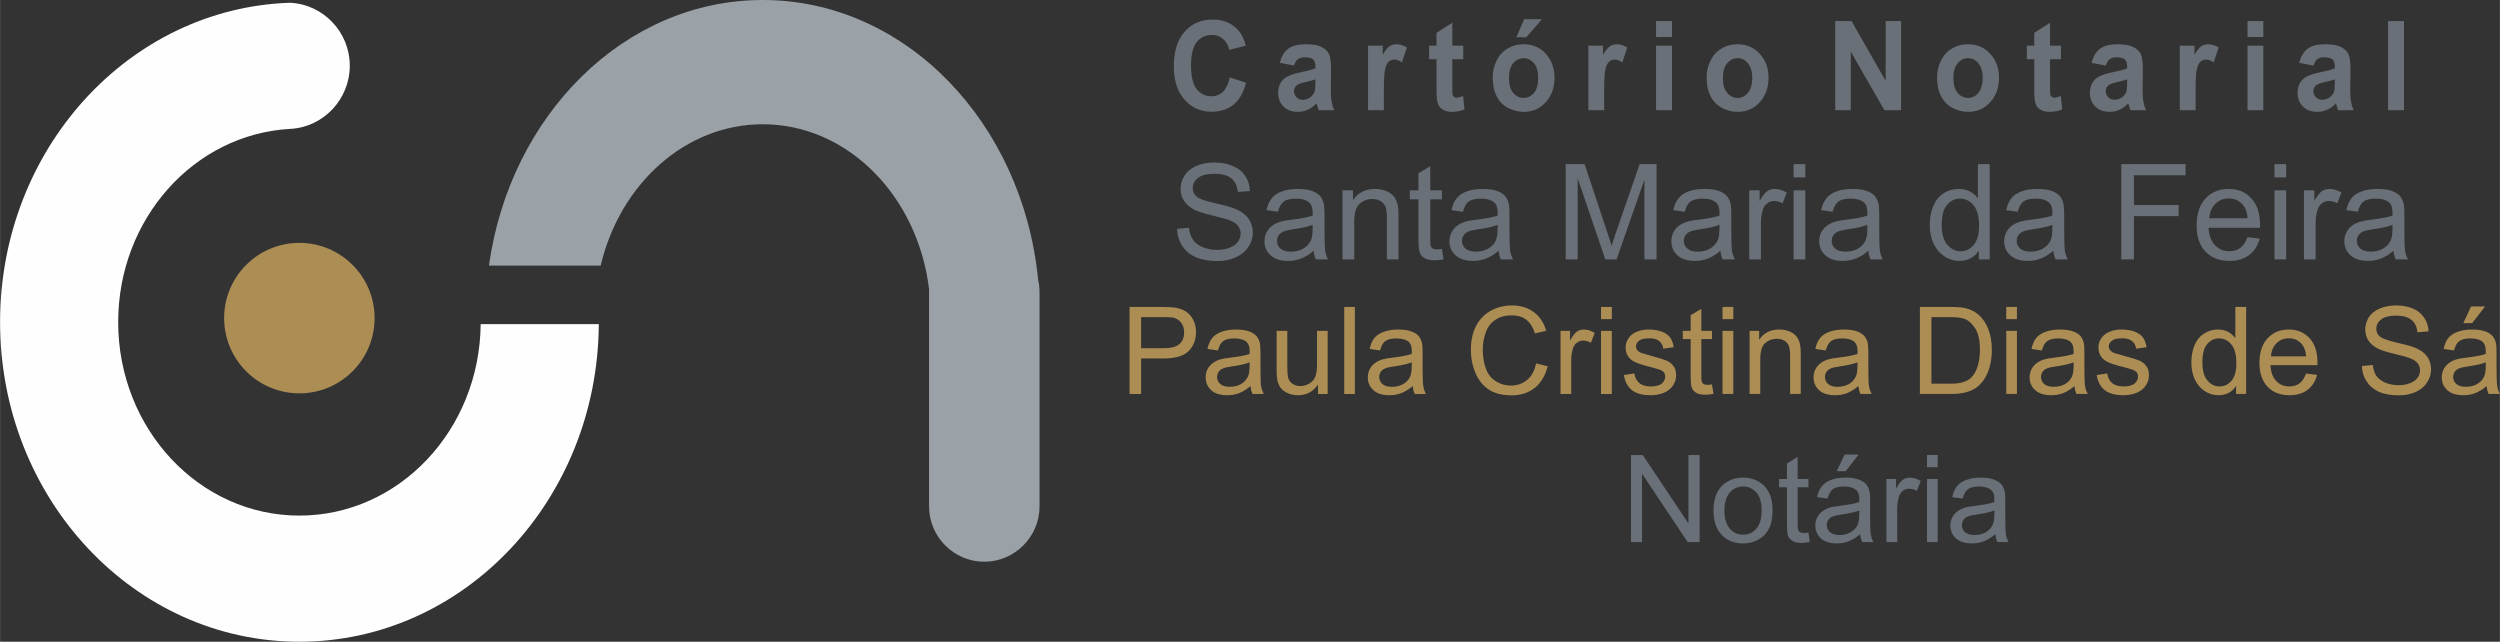
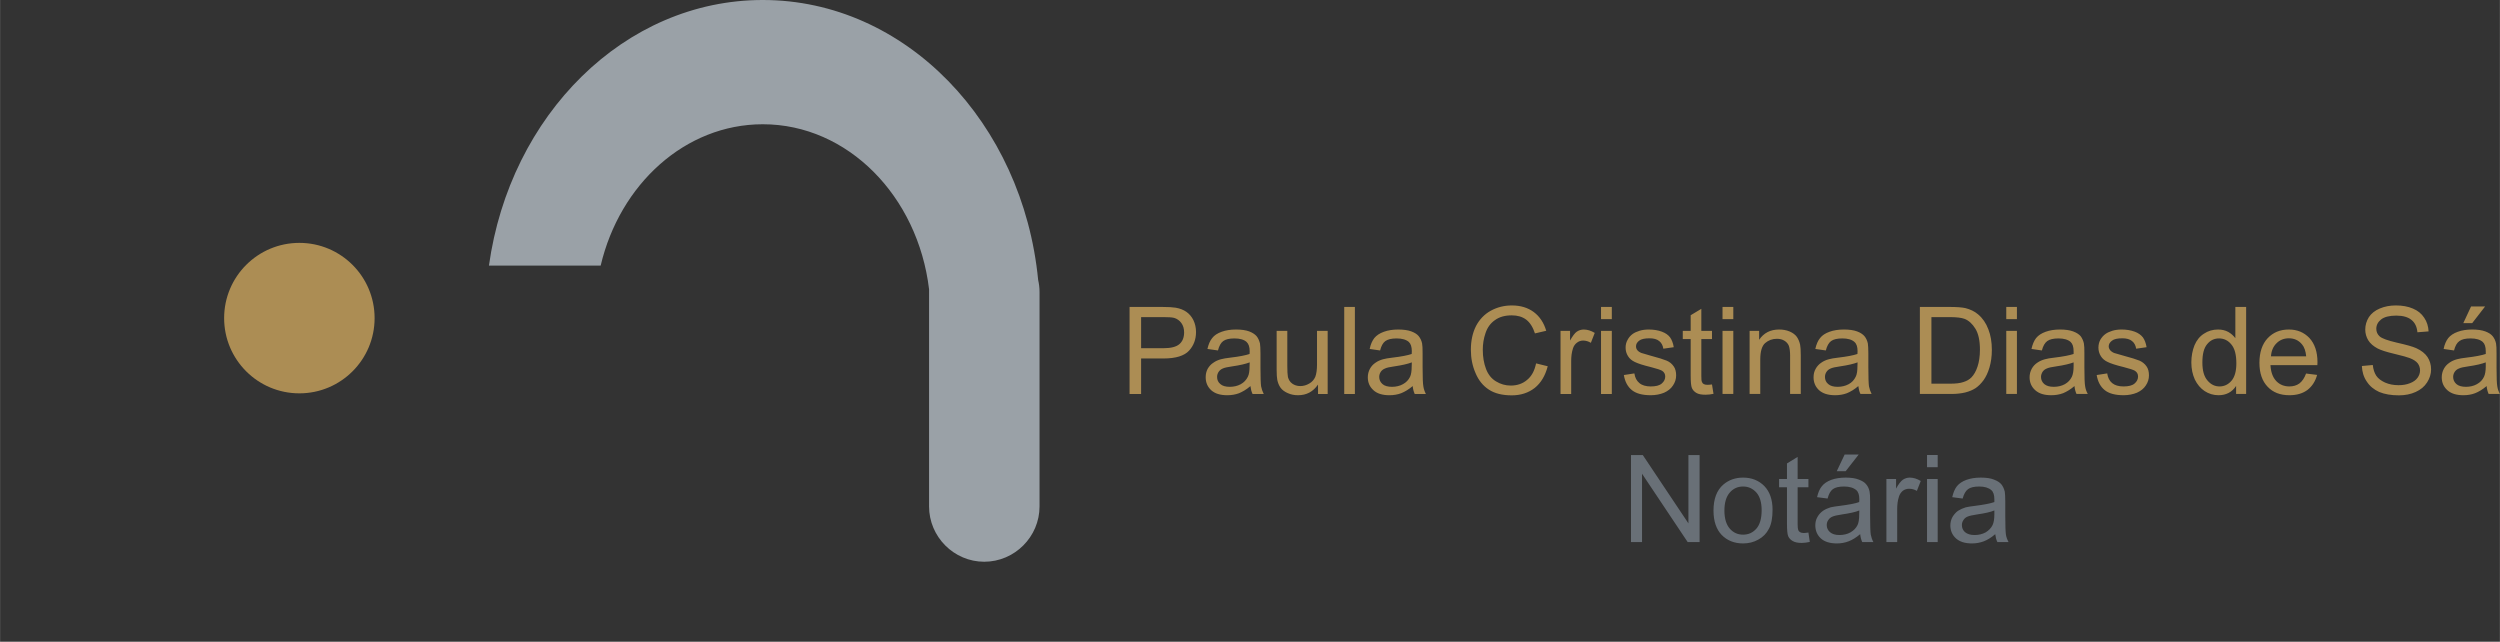
<svg xmlns="http://www.w3.org/2000/svg" xml:space="preserve" width="199.365mm" height="51.176mm" version="1.1" style="shape-rendering:geometricPrecision; text-rendering:geometricPrecision; image-rendering:optimizeQuality; fill-rule:evenodd; clip-rule:evenodd" viewBox="0 0 19937 5118">
  <rect x="0" y="0" width="19937" height="5118" fill="#333333" stroke="none" />
  <defs>
    <style type="text/css">
   
    .fil1 {fill:#FEFEFE}
    .fil2 {fill:#9AA1A7}
    .fil0 {fill:#AC8D54}
    .fil3 {fill:#697077;fill-rule:nonzero}
    .fil4 {fill:#AC8D54;fill-rule:nonzero}
   
  </style>
  </defs>
  <g id="Layer_x0020_1">
    <g id="_663582032">
      <circle class="fil0" cx="2387" cy="2537" r="600" />
-       <path class="fil1" d="M2311 1028c-763,43 -1369,716 -1369,1541 0,852 647,1543 1445,1543 794,0 1438,-682 1446,-1527l942 0c-8,1400 -1074,2533 -2388,2533 -1318,0 -2387,-1141 -2387,-2549 0,-1380 1028,-2504 2311,-2547 268,12 478,235 478,502 0,267 -210,492 -478,504z" />
      <path class="fil2" d="M6083 0c1137,0 2074,977 2196,2233 7,30 11,63 11,95l0 1711c0,242 -199,441 -441,441l0 0c-242,0 -440,-199 -440,-441l0 -1711c0,-7 0,-14 0,-21l0 0c-89,-743 -649,-1316 -1326,-1316 -619,0 -1140,478 -1293,1127l-891 0c167,-1200 1081,-2118 2184,-2118z" />
-       <path class="fil3" d="M9807 617l130 43c-20,78 -53,136 -99,174 -47,38 -105,57 -176,57 -88,0 -160,-32 -216,-97 -57,-64 -85,-152 -85,-264 0,-119 28,-211 85,-276 57,-66 132,-98 224,-98 81,0 147,25 197,77 30,30 53,74 68,131l-132 34c-8,-37 -24,-66 -49,-87 -25,-22 -55,-32 -90,-32 -49,0 -89,18 -120,56 -30,38 -46,99 -46,184 0,90 15,154 45,192 31,38 70,57 118,57 35,0 66,-12 91,-36 26,-25 44,-63 55,-115zm513 -94l-114 -22c13,-50 35,-88 67,-112 31,-24 78,-36 140,-36 57,0 99,7 126,22 28,14 47,32 59,54 11,23 17,63 17,122l-2 159c0,45 2,79 6,100 4,22 11,45 22,69l-125 0c-3,-9 -8,-22 -12,-39 -2,-9 -4,-14 -5,-16 -21,22 -44,40 -69,51 -25,11 -51,17 -79,17 -49,0 -87,-14 -116,-43 -28,-29 -42,-65 -42,-109 0,-29 6,-55 19,-78 13,-23 31,-40 55,-52 23,-12 56,-23 100,-32 59,-12 100,-23 123,-33l0 -14c0,-27 -6,-45 -18,-57 -12,-11 -35,-17 -68,-17 -23,0 -40,5 -53,15 -13,9 -23,27 -31,51zm170 110c-16,6 -42,13 -77,21 -35,8 -58,16 -69,24 -16,12 -25,28 -25,48 0,19 7,35 20,49 13,14 30,21 51,21 22,0 44,-8 65,-24 15,-13 25,-28 30,-45 3,-12 5,-34 5,-67l0 -27zm546 246l-126 0 0 -515 117 0 0 73c20,-34 38,-57 54,-68 16,-11 35,-16 55,-16 29,0 57,9 84,26l-40 119c-21,-15 -41,-23 -59,-23 -18,0 -33,5 -45,16 -13,11 -22,29 -29,57 -7,27 -11,85 -11,172l0 159zm633 -515l0 108 -87 0 0 209c0,42 1,67 2,74 2,7 6,13 12,17 6,5 13,7 21,7 12,0 29,-4 51,-13l11 106c-30,13 -63,20 -100,20 -23,0 -43,-4 -61,-12 -19,-9 -32,-19 -41,-32 -8,-14 -14,-31 -17,-54 -3,-16 -4,-48 -4,-96l0 -226 -59 0 0 -108 59 0 0 -102 126 -81 0 183 87 0zm235 251c0,-45 10,-89 31,-131 20,-43 50,-75 88,-97 38,-23 80,-34 127,-34 72,0 132,25 178,76 46,51 69,115 69,192 0,78 -23,143 -70,194 -46,52 -105,77 -176,77 -44,0 -86,-11 -126,-32 -39,-21 -70,-53 -90,-94 -21,-41 -31,-91 -31,-151zm130 8c0,51 11,90 33,117 23,27 51,41 84,41 33,0 60,-14 83,-41 22,-27 33,-67 33,-118 0,-51 -11,-90 -33,-117 -23,-27 -50,-41 -83,-41 -33,0 -61,14 -84,41 -22,27 -33,66 -33,118zm59 -326l62 -144 142 0 -125 144 -79 0zm700 582l-126 0 0 -515 117 0 0 73c20,-34 38,-57 55,-68 16,-11 34,-16 55,-16 28,0 56,9 83,26l-39 119c-22,-15 -41,-23 -60,-23 -18,0 -33,5 -45,16 -12,11 -22,29 -29,57 -7,27 -11,85 -11,172l0 159zm414 -584l0 -127 127 0 0 127 -127 0zm0 584l0 -515 127 0 0 515 -127 0zm403 -264c0,-45 10,-89 31,-131 21,-43 50,-75 88,-97 38,-23 81,-34 127,-34 73,0 132,25 178,76 47,51 70,115 70,192 0,78 -24,143 -70,194 -47,52 -106,77 -177,77 -43,0 -85,-11 -125,-32 -40,-21 -70,-53 -91,-94 -21,-41 -31,-91 -31,-151zm130 8c0,51 11,90 34,117 22,27 50,41 83,41 33,0 61,-14 83,-41 22,-27 34,-67 34,-118 0,-51 -12,-90 -34,-117 -22,-27 -50,-41 -83,-41 -33,0 -61,14 -83,41 -23,27 -34,66 -34,118zm896 256l0 -711 130 0 272 477 0 -477 123 0 0 711 -133 0 -268 -467 0 467 -124 0zm812 -264c0,-45 10,-89 31,-131 21,-43 50,-75 88,-97 38,-23 80,-34 127,-34 73,0 132,25 178,76 47,51 70,115 70,192 0,78 -24,143 -70,194 -47,52 -106,77 -177,77 -44,0 -85,-11 -125,-32 -40,-21 -70,-53 -91,-94 -21,-41 -31,-91 -31,-151zm130 8c0,51 11,90 34,117 22,27 50,41 83,41 33,0 61,-14 83,-41 22,-27 34,-67 34,-118 0,-51 -12,-90 -34,-117 -22,-27 -50,-41 -83,-41 -33,0 -61,14 -83,41 -23,27 -34,66 -34,118zm858 -259l0 108 -87 0 0 209c0,42 1,67 2,74 2,7 6,13 12,17 6,5 13,7 21,7 12,0 29,-4 51,-13l11 106c-30,13 -63,20 -100,20 -23,0 -43,-4 -62,-12 -18,-9 -31,-19 -40,-32 -8,-14 -14,-31 -17,-54 -3,-16 -4,-48 -4,-96l0 -226 -59 0 0 -108 59 0 0 -102 126 -81 0 183 87 0zm358 159l-114 -22c13,-50 35,-88 67,-112 31,-24 78,-36 140,-36 57,0 99,7 126,22 28,14 47,32 59,54 11,23 17,63 17,122l-2 159c0,45 2,79 6,100 4,22 11,45 22,69l-125 0c-3,-9 -8,-22 -12,-39 -2,-9 -4,-14 -5,-16 -21,22 -44,40 -69,51 -25,11 -51,17 -79,17 -49,0 -87,-14 -116,-43 -28,-29 -42,-65 -42,-109 0,-29 6,-55 19,-78 13,-23 31,-40 55,-52 23,-12 56,-23 100,-32 59,-12 100,-23 123,-33l0 -14c0,-27 -6,-45 -18,-57 -12,-11 -35,-17 -68,-17 -23,0 -40,5 -53,15 -13,9 -23,27 -31,51zm170 110c-16,6 -42,13 -77,21 -35,8 -58,16 -69,24 -16,12 -25,28 -25,48 0,19 7,35 20,49 13,14 30,21 51,21 22,0 44,-8 65,-24 15,-13 25,-28 30,-45 3,-12 5,-34 5,-67l0 -27zm546 246l-126 0 0 -515 117 0 0 73c20,-34 38,-57 54,-68 16,-11 35,-16 55,-16 29,0 57,9 84,26l-40 119c-21,-15 -41,-23 -59,-23 -18,0 -33,5 -45,16 -13,11 -22,29 -29,57 -8,27 -11,85 -11,172l0 159zm414 -584l0 -127 126 0 0 127 -126 0zm0 584l0 -515 126 0 0 515 -126 0zm526 -356l-114 -22c13,-50 35,-88 67,-112 31,-24 78,-36 140,-36 57,0 99,7 126,22 28,14 47,32 59,54 11,23 17,63 17,122l-2 159c0,45 2,79 6,100 4,22 11,45 22,69l-125 0c-3,-9 -8,-22 -12,-39 -2,-9 -4,-14 -5,-16 -21,22 -44,40 -69,51 -25,11 -51,17 -79,17 -49,0 -87,-14 -116,-43 -28,-29 -42,-65 -42,-109 0,-29 6,-55 19,-78 13,-23 31,-40 55,-52 23,-12 56,-23 100,-32 59,-12 100,-23 123,-33l0 -14c0,-27 -6,-45 -18,-57 -12,-11 -35,-17 -68,-17 -23,0 -40,5 -53,15 -13,9 -23,27 -31,51zm170 110c-16,6 -42,13 -77,21 -35,8 -58,16 -69,24 -16,12 -25,28 -25,48 0,19 7,35 20,49 13,14 30,21 51,21 22,0 44,-8 65,-24 15,-13 25,-28 30,-45 3,-12 5,-34 5,-67l0 -27zm425 246l0 -711 127 0 0 711 -127 0z" />
-       <path class="fil3" d="M9387 1825l94 -9c5,39 15,70 32,95 16,24 41,44 76,59 34,15 73,23 116,23 39,0 73,-6 102,-18 29,-11 51,-27 65,-47 15,-20 22,-42 22,-65 0,-24 -7,-44 -21,-62 -13,-18 -36,-33 -68,-45 -20,-8 -66,-20 -135,-37 -70,-17 -119,-32 -147,-47 -36,-19 -63,-43 -81,-71 -18,-28 -27,-60 -27,-95 0,-38 11,-74 33,-108 22,-33 54,-58 95,-76 42,-17 89,-26 140,-26 56,0 106,9 149,28 43,18 76,44 99,80 23,35 36,75 37,120l-96 7c-5,-48 -23,-84 -53,-109 -30,-24 -74,-36 -132,-36 -61,0 -106,11 -133,33 -28,22 -42,49 -42,81 0,27 10,49 30,67 19,18 69,36 151,54 82,19 138,35 168,49 44,20 77,46 98,77 21,31 32,67 32,108 0,40 -12,78 -35,114 -23,35 -56,63 -100,83 -43,20 -92,30 -146,30 -69,0 -126,-10 -172,-30 -47,-20 -83,-50 -110,-91 -26,-40 -40,-85 -41,-136zm1089 175c-35,30 -68,50 -100,62 -33,13 -67,19 -104,19 -60,0 -107,-15 -139,-45 -33,-29 -49,-67 -49,-112 0,-27 6,-52 18,-74 13,-22 29,-40 49,-54 20,-13 42,-23 67,-30 18,-5 46,-10 83,-14 75,-9 131,-20 167,-32 0,-13 0,-21 0,-24 0,-38 -9,-65 -26,-80 -24,-22 -60,-32 -107,-32 -44,0 -76,8 -97,23 -21,16 -37,43 -47,82l-91 -13c8,-39 22,-70 41,-94 19,-25 47,-43 83,-56 36,-13 78,-19 125,-19 47,0 85,5 115,16 29,11 51,25 65,42 14,17 23,38 29,64 3,16 5,44 5,85l0 124c0,87 2,141 6,165 3,23 11,45 22,66l-97 0c-10,-20 -16,-43 -18,-69zm-8 -207c-34,14 -85,26 -153,35 -38,6 -65,12 -81,19 -16,7 -28,17 -37,30 -9,13 -13,28 -13,44 0,25 9,45 28,62 19,16 47,24 83,24 36,0 68,-7 96,-23 28,-16 49,-37 62,-64 10,-21 15,-52 15,-93l0 -34zm238 276l0 -551 84 0 0 78c40,-60 99,-89 175,-89 33,0 64,6 91,17 28,12 49,28 63,47 14,20 23,43 29,69 3,17 5,48 5,91l0 338 -93 0 0 -335c0,-38 -4,-66 -11,-85 -8,-19 -20,-34 -39,-45 -18,-11 -40,-17 -65,-17 -39,0 -74,13 -102,38 -29,25 -43,73 -43,144l0 300 -94 0zm793 -83l13 82c-26,6 -50,8 -70,8 -34,0 -60,-5 -79,-16 -19,-10 -32,-24 -39,-42 -8,-17 -12,-54 -12,-110l0 -318 -69 0 0 -72 69 0 0 -136 94 -56 0 192 93 0 0 72 -93 0 0 323c0,27 1,44 5,51 3,8 8,14 16,19 7,4 18,6 31,6 11,0 24,-1 41,-3zm452 14c-35,30 -68,50 -100,62 -32,13 -66,19 -103,19 -61,0 -107,-15 -140,-45 -32,-29 -49,-67 -49,-112 0,-27 7,-52 19,-74 12,-22 28,-40 48,-54 20,-13 42,-23 67,-30 19,-5 46,-10 83,-14 76,-9 131,-20 167,-32 0,-13 1,-21 1,-24 0,-38 -9,-65 -27,-80 -24,-22 -59,-32 -106,-32 -44,0 -77,8 -98,23 -21,16 -36,43 -46,82l-92 -13c9,-39 22,-70 41,-94 19,-25 47,-43 83,-56 36,-13 78,-19 125,-19 47,0 86,5 115,16 30,11 51,25 65,42 14,17 24,38 29,64 3,16 5,44 5,85l0 124c0,87 2,141 6,165 4,23 11,45 23,66l-98 0c-9,-20 -15,-43 -18,-69zm-7 -207c-34,14 -85,26 -153,35 -39,6 -66,12 -82,19 -16,7 -28,17 -37,30 -8,13 -13,28 -13,44 0,25 10,45 28,62 19,16 47,24 83,24 36,0 68,-7 96,-23 28,-16 49,-37 62,-64 10,-21 15,-52 15,-93l1 -34zm542 276l0 -760 151 0 179 538c17,50 29,88 37,113 8,-28 22,-69 40,-122l183 -529 135 0 0 760 -97 0 0 -636 -222 636 -90 0 -220 -647 0 647 -96 0zm1234 -69c-34,30 -68,50 -100,62 -32,13 -66,19 -103,19 -61,0 -107,-15 -140,-45 -32,-29 -48,-67 -48,-112 0,-27 6,-52 18,-74 12,-22 28,-40 48,-54 20,-13 43,-23 67,-30 19,-5 47,-10 84,-14 75,-9 131,-20 166,-32 1,-13 1,-21 1,-24 0,-38 -9,-65 -27,-80 -24,-22 -59,-32 -106,-32 -44,0 -77,8 -98,23 -21,16 -36,43 -46,82l-92 -13c9,-39 22,-70 42,-94 19,-25 46,-43 82,-56 36,-13 78,-19 126,-19 47,0 85,5 115,16 29,11 51,25 64,42 14,17 24,38 30,64 3,16 4,44 4,85l0 124c0,87 2,141 6,165 4,23 12,45 23,66l-98 0c-9,-20 -15,-43 -18,-69zm-7 -207c-34,14 -85,26 -153,35 -39,6 -66,12 -82,19 -16,7 -28,17 -37,30 -8,13 -13,28 -13,44 0,25 10,45 29,62 19,16 46,24 82,24 36,0 68,-7 96,-23 28,-16 49,-37 62,-64 10,-21 15,-52 15,-93l1 -34zm237 276l0 -551 83 0 0 85c22,-40 42,-65 60,-78 18,-12 38,-18 60,-18 31,0 63,9 96,29l-33 86c-23,-13 -46,-19 -68,-19 -21,0 -39,6 -55,19 -16,12 -28,29 -34,50 -11,34 -16,70 -16,109l0 288 -93 0zm354 -654l0 -106 93 0 0 106 -93 0zm0 654l0 -551 93 0 0 551 -93 0zm596 -69c-35,30 -68,50 -100,62 -32,13 -67,19 -104,19 -60,0 -107,-15 -139,-45 -33,-29 -49,-67 -49,-112 0,-27 6,-52 18,-74 13,-22 29,-40 49,-54 20,-13 42,-23 67,-30 18,-5 46,-10 83,-14 75,-9 131,-20 167,-32 0,-13 0,-21 0,-24 0,-38 -9,-65 -26,-80 -24,-22 -60,-32 -107,-32 -44,0 -76,8 -97,23 -21,16 -37,43 -47,82l-91 -13c8,-39 22,-70 41,-94 19,-25 47,-43 83,-56 36,-13 78,-19 125,-19 47,0 85,5 115,16 29,11 51,25 65,42 14,17 23,38 29,64 3,16 5,44 5,85l0 124c0,87 2,141 6,165 3,23 11,45 22,66l-97 0c-10,-20 -16,-43 -18,-69zm-8 -207c-34,14 -85,26 -153,35 -38,6 -65,12 -81,19 -16,7 -28,17 -37,30 -9,13 -13,28 -13,44 0,25 9,45 28,62 19,16 47,24 83,24 36,0 68,-7 96,-23 28,-16 49,-37 62,-64 10,-21 15,-52 15,-93l0 -34zm889 276l0 -70c-35,54 -87,82 -154,82 -44,0 -85,-12 -121,-37 -37,-24 -65,-57 -86,-101 -20,-43 -30,-93 -30,-149 0,-55 9,-104 27,-149 19,-45 46,-79 83,-103 36,-24 77,-35 122,-35 34,0 63,7 89,21 26,14 47,32 63,54l0 -273 94 0 0 760 -87 0zm-296 -275c0,71 15,123 45,158 30,35 65,52 106,52 41,0 75,-16 104,-50 28,-33 43,-84 43,-152 0,-75 -15,-130 -44,-165 -29,-35 -65,-53 -108,-53 -41,0 -76,17 -104,51 -28,33 -42,87 -42,159zm890 206c-35,30 -68,50 -100,62 -32,13 -66,19 -103,19 -61,0 -107,-15 -140,-45 -32,-29 -49,-67 -49,-112 0,-27 7,-52 19,-74 12,-22 28,-40 48,-54 20,-13 42,-23 67,-30 19,-5 46,-10 83,-14 76,-9 132,-20 167,-32 0,-13 1,-21 1,-24 0,-38 -9,-65 -27,-80 -24,-22 -59,-32 -106,-32 -44,0 -77,8 -98,23 -21,16 -36,43 -46,82l-92 -13c9,-39 22,-70 41,-94 19,-25 47,-43 83,-56 36,-13 78,-19 125,-19 47,0 86,5 115,16 30,11 51,25 65,42 14,17 24,38 29,64 3,16 5,44 5,85l0 124c0,87 2,141 6,165 4,23 11,45 23,66l-98 0c-9,-20 -15,-43 -18,-69zm-7 -207c-34,14 -85,26 -153,35 -39,6 -66,12 -82,19 -16,7 -28,17 -37,30 -8,13 -13,28 -13,44 0,25 10,45 28,62 19,16 47,24 83,24 36,0 68,-7 96,-23 28,-16 49,-37 62,-64 10,-21 15,-52 15,-93l1 -34zm549 276l0 -760 513 0 0 89 -412 0 0 237 357 0 0 89 -357 0 0 345 -101 0zm1007 -178l97 12c-15,57 -43,100 -84,131 -41,31 -94,47 -158,47 -80,0 -144,-25 -191,-75 -47,-49 -70,-118 -70,-208 0,-92 24,-164 71,-215 48,-51 109,-76 185,-76 74,0 134,24 180,75 47,50 70,120 70,211 0,5 0,14 0,24l-411 0c4,61 21,107 52,139 30,32 69,48 114,48 35,0 64,-9 88,-27 24,-18 43,-47 57,-86zm-305 -150l306 0c-4,-46 -16,-81 -35,-104 -29,-36 -68,-54 -115,-54 -43,0 -79,14 -108,43 -29,29 -45,67 -48,115zm520 -326l0 -106 93 0 0 106 -93 0zm0 654l0 -551 93 0 0 551 -93 0zm235 0l0 -551 83 0 0 85c22,-40 42,-65 60,-78 18,-12 38,-18 60,-18 31,0 63,9 96,29l-33 86c-23,-13 -46,-19 -68,-19 -21,0 -39,6 -55,19 -16,12 -27,29 -34,50 -11,34 -16,70 -16,109l0 288 -93 0zm714 -69c-35,30 -68,50 -100,62 -32,13 -67,19 -103,19 -61,0 -107,-15 -140,-45 -32,-29 -49,-67 -49,-112 0,-27 6,-52 19,-74 12,-22 28,-40 48,-54 20,-13 42,-23 67,-30 19,-5 46,-10 83,-14 76,-9 131,-20 167,-32 0,-13 0,-21 0,-24 0,-38 -8,-65 -26,-80 -24,-22 -60,-32 -107,-32 -44,0 -76,8 -97,23 -21,16 -36,43 -47,82l-91 -13c8,-39 22,-70 41,-94 19,-25 47,-43 83,-56 36,-13 78,-19 125,-19 47,0 86,5 115,16 30,11 51,25 65,42 14,17 24,38 29,64 3,16 5,44 5,85l0 124c0,87 2,141 6,165 3,23 11,45 23,66l-98 0c-9,-20 -15,-43 -18,-69zm-8 -207c-34,14 -84,26 -152,35 -39,6 -66,12 -82,19 -16,7 -28,17 -37,30 -9,13 -13,28 -13,44 0,25 9,45 28,62 19,16 47,24 83,24 36,0 68,-7 96,-23 28,-16 49,-37 62,-64 10,-21 15,-52 15,-93l0 -34z" />
      <path class="fil4" d="M9008 3142l0 -694 262 0c46,0 81,2 106,6 34,6 62,17 85,33 23,16 42,38 56,66 14,29 21,61 21,95 0,59 -19,109 -56,149 -38,41 -106,62 -204,62l-178 0 0 283 -92 0zm92 -365l179 0c60,0 102,-11 127,-33 25,-22 37,-53 37,-93 0,-29 -7,-54 -22,-75 -15,-20 -34,-34 -58,-41 -15,-4 -44,-6 -85,-6l-178 0 0 248zm872 302c-31,27 -62,45 -91,57 -29,11 -61,16 -94,16 -56,0 -98,-13 -128,-40 -29,-27 -44,-61 -44,-103 0,-25 5,-47 16,-68 12,-20 26,-36 45,-48 18,-13 38,-22 61,-28 17,-5 42,-9 76,-13 69,-8 120,-18 152,-29 0,-12 1,-19 1,-22 0,-35 -9,-59 -25,-74 -21,-19 -54,-28 -97,-28 -40,0 -70,7 -89,21 -19,14 -33,39 -42,75l-84 -12c8,-36 20,-65 38,-87 17,-22 42,-38 75,-50 33,-12 71,-18 115,-18 43,0 78,5 105,15 26,10 46,23 59,38 13,16 21,35 27,58 2,15 4,41 4,79l0 113c0,79 2,129 5,150 4,21 11,41 21,61l-89 0c-9,-18 -14,-39 -17,-63zm-6 -189c-31,12 -78,23 -140,32 -35,5 -60,10 -75,17 -14,6 -25,15 -33,27 -8,12 -12,26 -12,40 0,23 8,42 26,57 17,15 42,22 75,22 33,0 62,-7 88,-21 25,-14 44,-34 56,-59 10,-19 14,-47 14,-84l1 -31zm545 252l0 -75c-39,57 -92,85 -159,85 -29,0 -57,-5 -83,-17 -25,-11 -44,-25 -57,-43 -12,-17 -21,-38 -26,-63 -3,-16 -5,-43 -5,-79l0 -311 85 0 0 278c0,44 2,74 5,90 6,22 17,40 34,52 18,13 39,20 65,20 25,0 49,-7 71,-20 23,-13 38,-31 48,-53 9,-23 14,-56 14,-98l0 -269 85 0 0 503 -77 0zm209 0l0 -694 85 0 0 694 -85 0zm546 -63c-32,27 -62,45 -92,57 -29,11 -60,16 -94,16 -55,0 -98,-13 -127,-40 -30,-27 -45,-61 -45,-103 0,-25 6,-47 17,-68 11,-20 26,-36 44,-48 18,-13 39,-22 61,-28 17,-5 43,-9 76,-13 69,-8 120,-18 152,-29 1,-12 1,-19 1,-22 0,-35 -8,-59 -24,-74 -22,-19 -55,-28 -97,-28 -41,0 -70,7 -90,21 -19,14 -33,39 -42,75l-83 -12c7,-36 20,-65 37,-87 18,-22 43,-38 76,-50 33,-12 71,-18 114,-18 43,0 78,5 105,15 27,10 47,23 59,38 13,16 22,35 27,58 3,15 4,41 4,79l0 113c0,79 2,129 6,150 3,21 10,41 20,61l-89 0c-8,-18 -14,-39 -16,-63zm-7 -189c-31,12 -78,23 -140,32 -35,5 -60,10 -74,17 -15,6 -26,15 -34,27 -8,12 -12,26 -12,40 0,23 9,42 26,57 17,15 43,22 76,22 32,0 62,-7 87,-21 26,-14 45,-34 57,-59 9,-19 13,-47 13,-84l1 -31zm991 8l93 23c-20,76 -54,133 -104,173 -50,39 -111,59 -183,59 -75,0 -136,-15 -183,-46 -46,-30 -82,-74 -106,-132 -25,-57 -37,-119 -37,-186 0,-72 14,-135 41,-189 28,-53 67,-94 118,-122 51,-28 107,-42 168,-42 70,0 128,18 175,53 47,35 80,85 99,149l-90 21c-16,-50 -40,-87 -70,-110 -31,-23 -69,-34 -115,-34 -54,0 -98,12 -134,38 -36,25 -61,60 -75,103 -15,43 -22,87 -22,133 0,59 9,110 26,154 17,44 43,77 80,99 36,22 75,33 117,33 51,0 95,-15 130,-45 36,-29 60,-73 72,-132zm195 244l0 -503 76 0 0 77c20,-36 38,-60 54,-71 17,-11 35,-17 55,-17 29,0 58,9 88,27l-31 79c-20,-12 -41,-18 -62,-18 -18,0 -35,6 -49,17 -15,11 -26,27 -32,46 -10,31 -14,64 -14,100l0 263 -85 0zm323 -597l0 -97 86 0 0 97 -86 0zm0 597l0 -503 86 0 0 503 -86 0zm182 -151l84 -13c5,34 18,59 40,77 21,18 52,27 90,27 40,0 69,-7 88,-23 19,-16 28,-35 28,-56 0,-20 -8,-35 -25,-46 -12,-7 -41,-17 -88,-29 -62,-15 -105,-29 -129,-41 -24,-11 -43,-27 -55,-47 -13,-21 -19,-43 -19,-68 0,-22 5,-43 16,-62 10,-19 24,-35 41,-47 14,-10 32,-18 54,-25 23,-7 48,-10 74,-10 39,0 74,6 104,17 30,11 52,27 66,46 14,20 24,46 29,78l-83 12c-4,-26 -15,-47 -33,-61 -18,-15 -44,-22 -77,-22 -39,0 -67,6 -83,19 -17,13 -25,28 -25,45 0,11 3,21 10,30 7,9 18,17 33,23 8,3 33,10 75,22 60,16 102,29 126,39 24,10 42,25 56,45 14,19 20,44 20,73 0,28 -8,55 -25,80 -16,25 -40,44 -71,58 -32,13 -67,20 -106,20 -66,0 -116,-13 -150,-40 -34,-27 -56,-67 -65,-121zm703 75l12 75c-24,5 -45,7 -64,7 -31,0 -55,-4 -72,-14 -17,-10 -29,-23 -36,-39 -7,-16 -10,-50 -10,-101l0 -290 -63 0 0 -65 63 0 0 -125 85 -51 0 176 85 0 0 65 -85 0 0 295c0,25 1,40 5,47 2,7 7,13 14,17 7,4 17,6 29,6 10,0 22,-1 37,-3zm84 -521l0 -97 86 0 0 97 -86 0zm0 597l0 -503 86 0 0 503 -86 0zm216 0l0 -503 76 0 0 71c37,-55 90,-82 160,-82 30,0 58,5 84,16 25,11 44,25 57,43 12,18 21,39 26,63 3,16 5,43 5,83l0 309 -85 0 0 -306c0,-35 -4,-61 -10,-78 -7,-17 -19,-31 -36,-41 -16,-10 -36,-15 -59,-15 -36,0 -67,11 -94,34 -26,23 -39,67 -39,131l0 275 -85 0zm867 -63c-31,27 -62,45 -91,57 -29,11 -61,16 -94,16 -55,0 -98,-13 -128,-40 -29,-27 -44,-61 -44,-103 0,-25 5,-47 17,-68 11,-20 26,-36 44,-48 18,-13 38,-22 61,-28 17,-5 42,-9 76,-13 69,-8 120,-18 152,-29 0,-12 1,-19 1,-22 0,-35 -8,-59 -25,-74 -21,-19 -54,-28 -97,-28 -40,0 -70,7 -89,21 -19,14 -33,39 -42,75l-84 -12c8,-36 20,-65 38,-87 17,-22 42,-38 75,-50 33,-12 71,-18 115,-18 43,0 78,5 105,15 27,10 46,23 59,38 13,16 22,35 27,58 2,15 4,41 4,79l0 113c0,79 2,129 5,150 4,21 11,41 21,61l-89 0c-9,-18 -14,-39 -17,-63zm-6 -189c-31,12 -78,23 -140,32 -35,5 -60,10 -75,17 -14,6 -25,15 -33,27 -8,12 -12,26 -12,40 0,23 8,42 26,57 17,15 42,22 75,22 33,0 62,-7 88,-21 26,-14 44,-34 56,-59 10,-19 14,-47 14,-84l1 -31zm497 252l0 -694 239 0c54,0 95,3 123,9 40,10 74,26 102,50 37,31 64,71 82,119 19,48 28,103 28,165 0,53 -7,99 -19,140 -12,41 -28,74 -47,101 -20,27 -41,48 -63,63 -23,15 -51,27 -83,35 -33,8 -70,12 -112,12l-250 0zm92 -82l148 0c46,0 81,-4 107,-13 26,-8 47,-20 63,-36 21,-21 38,-51 50,-88 12,-36 19,-81 19,-134 0,-72 -12,-128 -36,-167 -24,-39 -53,-66 -87,-79 -24,-9 -64,-14 -119,-14l-145 0 0 531zm597 -515l0 -97 85 0 0 97 -85 0zm0 597l0 -503 85 0 0 503 -85 0zm544 -63c-32,27 -62,45 -91,57 -30,11 -61,16 -95,16 -55,0 -97,-13 -127,-40 -30,-27 -45,-61 -45,-103 0,-25 6,-47 17,-68 11,-20 26,-36 44,-48 19,-13 39,-22 62,-28 16,-5 42,-9 76,-13 68,-8 119,-18 152,-29 0,-12 0,-19 0,-22 0,-35 -8,-59 -24,-74 -22,-19 -54,-28 -97,-28 -40,0 -70,7 -89,21 -19,14 -34,39 -43,75l-83 -12c8,-36 20,-65 37,-87 18,-22 43,-38 76,-50 33,-12 71,-18 114,-18 43,0 78,5 105,15 27,10 47,23 60,38 12,16 21,35 26,58 3,15 4,41 4,79l0 113c0,79 2,129 6,150 3,21 10,41 21,61l-90 0c-8,-18 -14,-39 -16,-63zm-7 -189c-31,12 -77,23 -139,32 -36,5 -60,10 -75,17 -15,6 -26,15 -34,27 -7,12 -12,26 -12,40 0,23 9,42 26,57 18,15 43,22 76,22 33,0 62,-7 88,-21 25,-14 44,-34 56,-59 9,-19 14,-47 14,-84l0 -31zm184 101l84 -13c5,34 18,59 39,77 22,18 52,27 91,27 40,0 69,-7 88,-23 19,-16 28,-35 28,-56 0,-20 -8,-35 -25,-46 -12,-7 -41,-17 -88,-29 -62,-15 -105,-29 -129,-41 -24,-11 -43,-27 -55,-47 -13,-21 -19,-43 -19,-68 0,-22 5,-43 15,-62 11,-19 25,-35 42,-47 14,-10 32,-18 54,-25 23,-7 48,-10 74,-10 39,0 74,6 104,17 30,11 51,27 66,46 14,20 24,46 29,78l-83 12c-4,-26 -15,-47 -33,-61 -18,-15 -44,-22 -77,-22 -39,0 -67,6 -83,19 -17,13 -26,28 -26,45 0,11 4,21 11,30 7,9 18,17 32,23 9,3 34,10 76,22 60,16 102,29 126,39 23,10 42,25 56,45 14,19 20,44 20,73 0,28 -8,55 -25,80 -16,25 -40,44 -71,58 -32,13 -67,20 -106,20 -66,0 -116,-13 -150,-40 -34,-27 -56,-67 -65,-121zm1112 151l0 -64c-32,49 -79,74 -140,74 -41,0 -77,-11 -111,-33 -33,-22 -59,-53 -78,-92 -18,-40 -28,-85 -28,-136 0,-51 9,-96 25,-137 17,-40 42,-72 76,-93 33,-22 70,-33 112,-33 30,0 57,6 81,19 23,13 42,30 57,50l0 -249 86 0 0 694 -80 0zm-269 -251c0,64 13,112 41,144 27,32 59,47 96,47 37,0 69,-15 95,-45 26,-30 39,-77 39,-139 0,-69 -13,-119 -40,-151 -26,-32 -59,-48 -98,-48 -38,0 -70,15 -95,46 -26,31 -38,79 -38,146zm827 88l88 11c-14,52 -40,91 -77,120 -38,28 -85,42 -144,42 -73,0 -131,-22 -174,-68 -43,-45 -65,-108 -65,-190 0,-84 22,-150 65,-196 44,-47 100,-70 170,-70 67,0 121,23 164,68 42,46 64,110 64,193 0,5 0,13 -1,23l-374 0c3,55 18,97 46,127 28,29 63,43 105,43 31,0 58,-8 80,-24 22,-17 40,-43 53,-79zm-280 -137l281 0c-4,-42 -15,-74 -33,-95 -27,-33 -62,-49 -105,-49 -39,0 -72,13 -98,39 -27,26 -42,61 -45,105zm725 77l87 -8c4,35 13,63 28,86 15,22 39,40 70,54 32,14 67,21 107,21 35,0 65,-5 92,-16 27,-10 47,-25 60,-43 13,-18 20,-38 20,-59 0,-22 -7,-41 -19,-57 -13,-16 -34,-30 -63,-41 -18,-7 -59,-19 -123,-34 -64,-15 -109,-30 -134,-43 -33,-18 -58,-39 -74,-65 -16,-26 -24,-55 -24,-86 0,-36 10,-68 29,-99 20,-30 49,-53 88,-69 38,-16 80,-24 127,-24 51,0 97,8 136,25 39,16 69,41 90,73 22,32 33,69 35,109l-89 7c-4,-44 -20,-77 -48,-99 -27,-22 -67,-34 -121,-34 -55,0 -96,11 -121,31 -25,20 -38,45 -38,74 0,24 9,45 27,61 18,16 64,33 138,50 75,17 126,31 154,44 40,18 70,42 89,70 19,29 29,62 29,99 0,37 -11,71 -32,104 -21,33 -51,58 -91,76 -39,18 -84,27 -133,27 -63,0 -115,-9 -158,-27 -42,-19 -75,-46 -99,-83 -25,-36 -37,-78 -39,-124zm995 160c-32,27 -62,45 -92,57 -29,11 -60,16 -94,16 -55,0 -97,-13 -127,-40 -30,-27 -45,-61 -45,-103 0,-25 6,-47 17,-68 11,-20 26,-36 44,-48 18,-13 39,-22 61,-28 17,-5 43,-9 76,-13 69,-8 120,-18 153,-29 0,-12 0,-19 0,-22 0,-35 -8,-59 -24,-74 -22,-19 -54,-28 -97,-28 -41,0 -70,7 -89,21 -20,14 -34,39 -43,75l-83 -12c7,-36 20,-65 37,-87 18,-22 43,-38 76,-50 33,-12 71,-18 114,-18 43,0 78,5 105,15 27,10 47,23 59,38 13,16 22,35 27,58 3,15 4,41 4,79l0 113c0,79 2,129 6,150 3,21 10,41 21,61l-90 0c-8,-18 -14,-39 -16,-63zm-7 -189c-31,12 -77,23 -140,32 -35,5 -60,10 -74,17 -15,6 -26,15 -34,27 -8,12 -12,26 -12,40 0,23 9,42 26,57 17,15 43,22 76,22 33,0 62,-7 87,-21 26,-14 45,-34 57,-59 9,-19 14,-47 14,-84l0 -31zm-179 -313l62 -133 112 0 -103 133 -71 0z" />
      <path class="fil3" d="M13007 4323l0 -694 94 0 364 545 0 -545 89 0 0 694 -95 0 -364 -545 0 545 -88 0zm658 -251c0,-93 26,-162 78,-207 43,-37 96,-56 158,-56 69,0 126,23 170,68 43,45 65,108 65,188 0,64 -9,115 -29,152 -19,37 -47,66 -84,86 -37,21 -78,31 -122,31 -70,0 -127,-23 -171,-68 -43,-45 -65,-110 -65,-194zm87 0c0,64 15,112 43,144 28,32 63,48 106,48 43,0 78,-16 106,-48 28,-32 42,-81 42,-147 0,-62 -14,-109 -42,-141 -29,-32 -64,-48 -106,-48 -43,0 -78,16 -106,48 -28,32 -43,80 -43,144zm670 175l11 75c-24,5 -45,8 -64,8 -31,0 -55,-5 -72,-15 -17,-10 -29,-22 -36,-38 -7,-16 -10,-50 -10,-101l0 -290 -63 0 0 -66 63 0 0 -124 85 -52 0 176 86 0 0 66 -86 0 0 295c0,24 2,40 5,47 3,7 8,12 14,16 7,4 17,7 30,7 9,0 21,-2 37,-4zm413 13c-32,27 -63,46 -92,57 -29,11 -60,17 -94,17 -55,0 -98,-13 -128,-40 -29,-27 -44,-62 -44,-104 0,-24 5,-47 17,-67 11,-20 26,-36 44,-49 18,-12 38,-21 61,-28 17,-4 42,-8 76,-12 69,-9 120,-18 152,-30 1,-11 1,-19 1,-22 0,-34 -8,-59 -24,-73 -22,-19 -55,-29 -98,-29 -40,0 -70,7 -89,21 -19,14 -33,39 -42,75l-84 -11c8,-36 20,-65 38,-87 17,-22 43,-39 75,-51 33,-12 72,-18 115,-18 43,0 78,5 105,16 27,10 47,22 59,38 13,15 22,34 27,58 3,14 4,41 4,78l0 113c0,79 2,129 5,151 4,21 11,41 21,60l-89 0c-8,-18 -14,-39 -16,-63zm-7 -189c-31,13 -78,23 -140,32 -35,5 -60,11 -74,17 -15,6 -26,16 -34,28 -8,12 -12,25 -12,40 0,22 9,41 26,56 17,15 42,23 75,23 33,0 63,-7 88,-21 26,-15 45,-34 57,-59 9,-19 13,-47 13,-85l1 -31zm-180 -313l63 -133 112 0 -104 133 -71 0zm396 565l0 -503 77 0 0 77c19,-36 38,-59 54,-71 17,-11 35,-17 55,-17 29,0 58,9 88,27l-31 79c-20,-12 -41,-17 -62,-17 -18,0 -35,5 -50,16 -14,12 -25,27 -31,47 -10,30 -14,63 -14,99l0 263 -86 0zm324 -597l0 -97 85 0 0 97 -85 0zm0 597l0 -503 85 0 0 503 -85 0zm544 -63c-31,27 -62,46 -91,57 -29,11 -61,17 -94,17 -56,0 -98,-13 -128,-40 -30,-27 -45,-62 -45,-104 0,-24 6,-47 17,-67 12,-20 26,-36 44,-49 19,-12 39,-21 62,-28 17,-4 42,-8 76,-12 69,-9 119,-18 152,-30 0,-11 0,-19 0,-22 0,-34 -8,-59 -24,-73 -22,-19 -54,-29 -97,-29 -40,0 -70,7 -89,21 -19,14 -33,39 -43,75l-83 -11c8,-36 20,-65 37,-87 18,-22 43,-39 76,-51 33,-12 71,-18 115,-18 43,0 78,5 105,16 26,10 46,22 59,38 12,15 21,34 27,58 2,14 4,41 4,78l0 113c0,79 2,129 5,151 3,21 11,41 21,60l-89 0c-9,-18 -14,-39 -17,-63zm-7 -189c-31,13 -77,23 -139,32 -35,5 -60,11 -75,17 -14,6 -26,16 -33,28 -8,12 -12,25 -12,40 0,22 8,41 25,56 18,15 43,23 76,23 33,0 62,-7 88,-21 25,-15 44,-34 56,-59 9,-19 14,-47 14,-85l0 -31z" />
    </g>
  </g>
</svg>